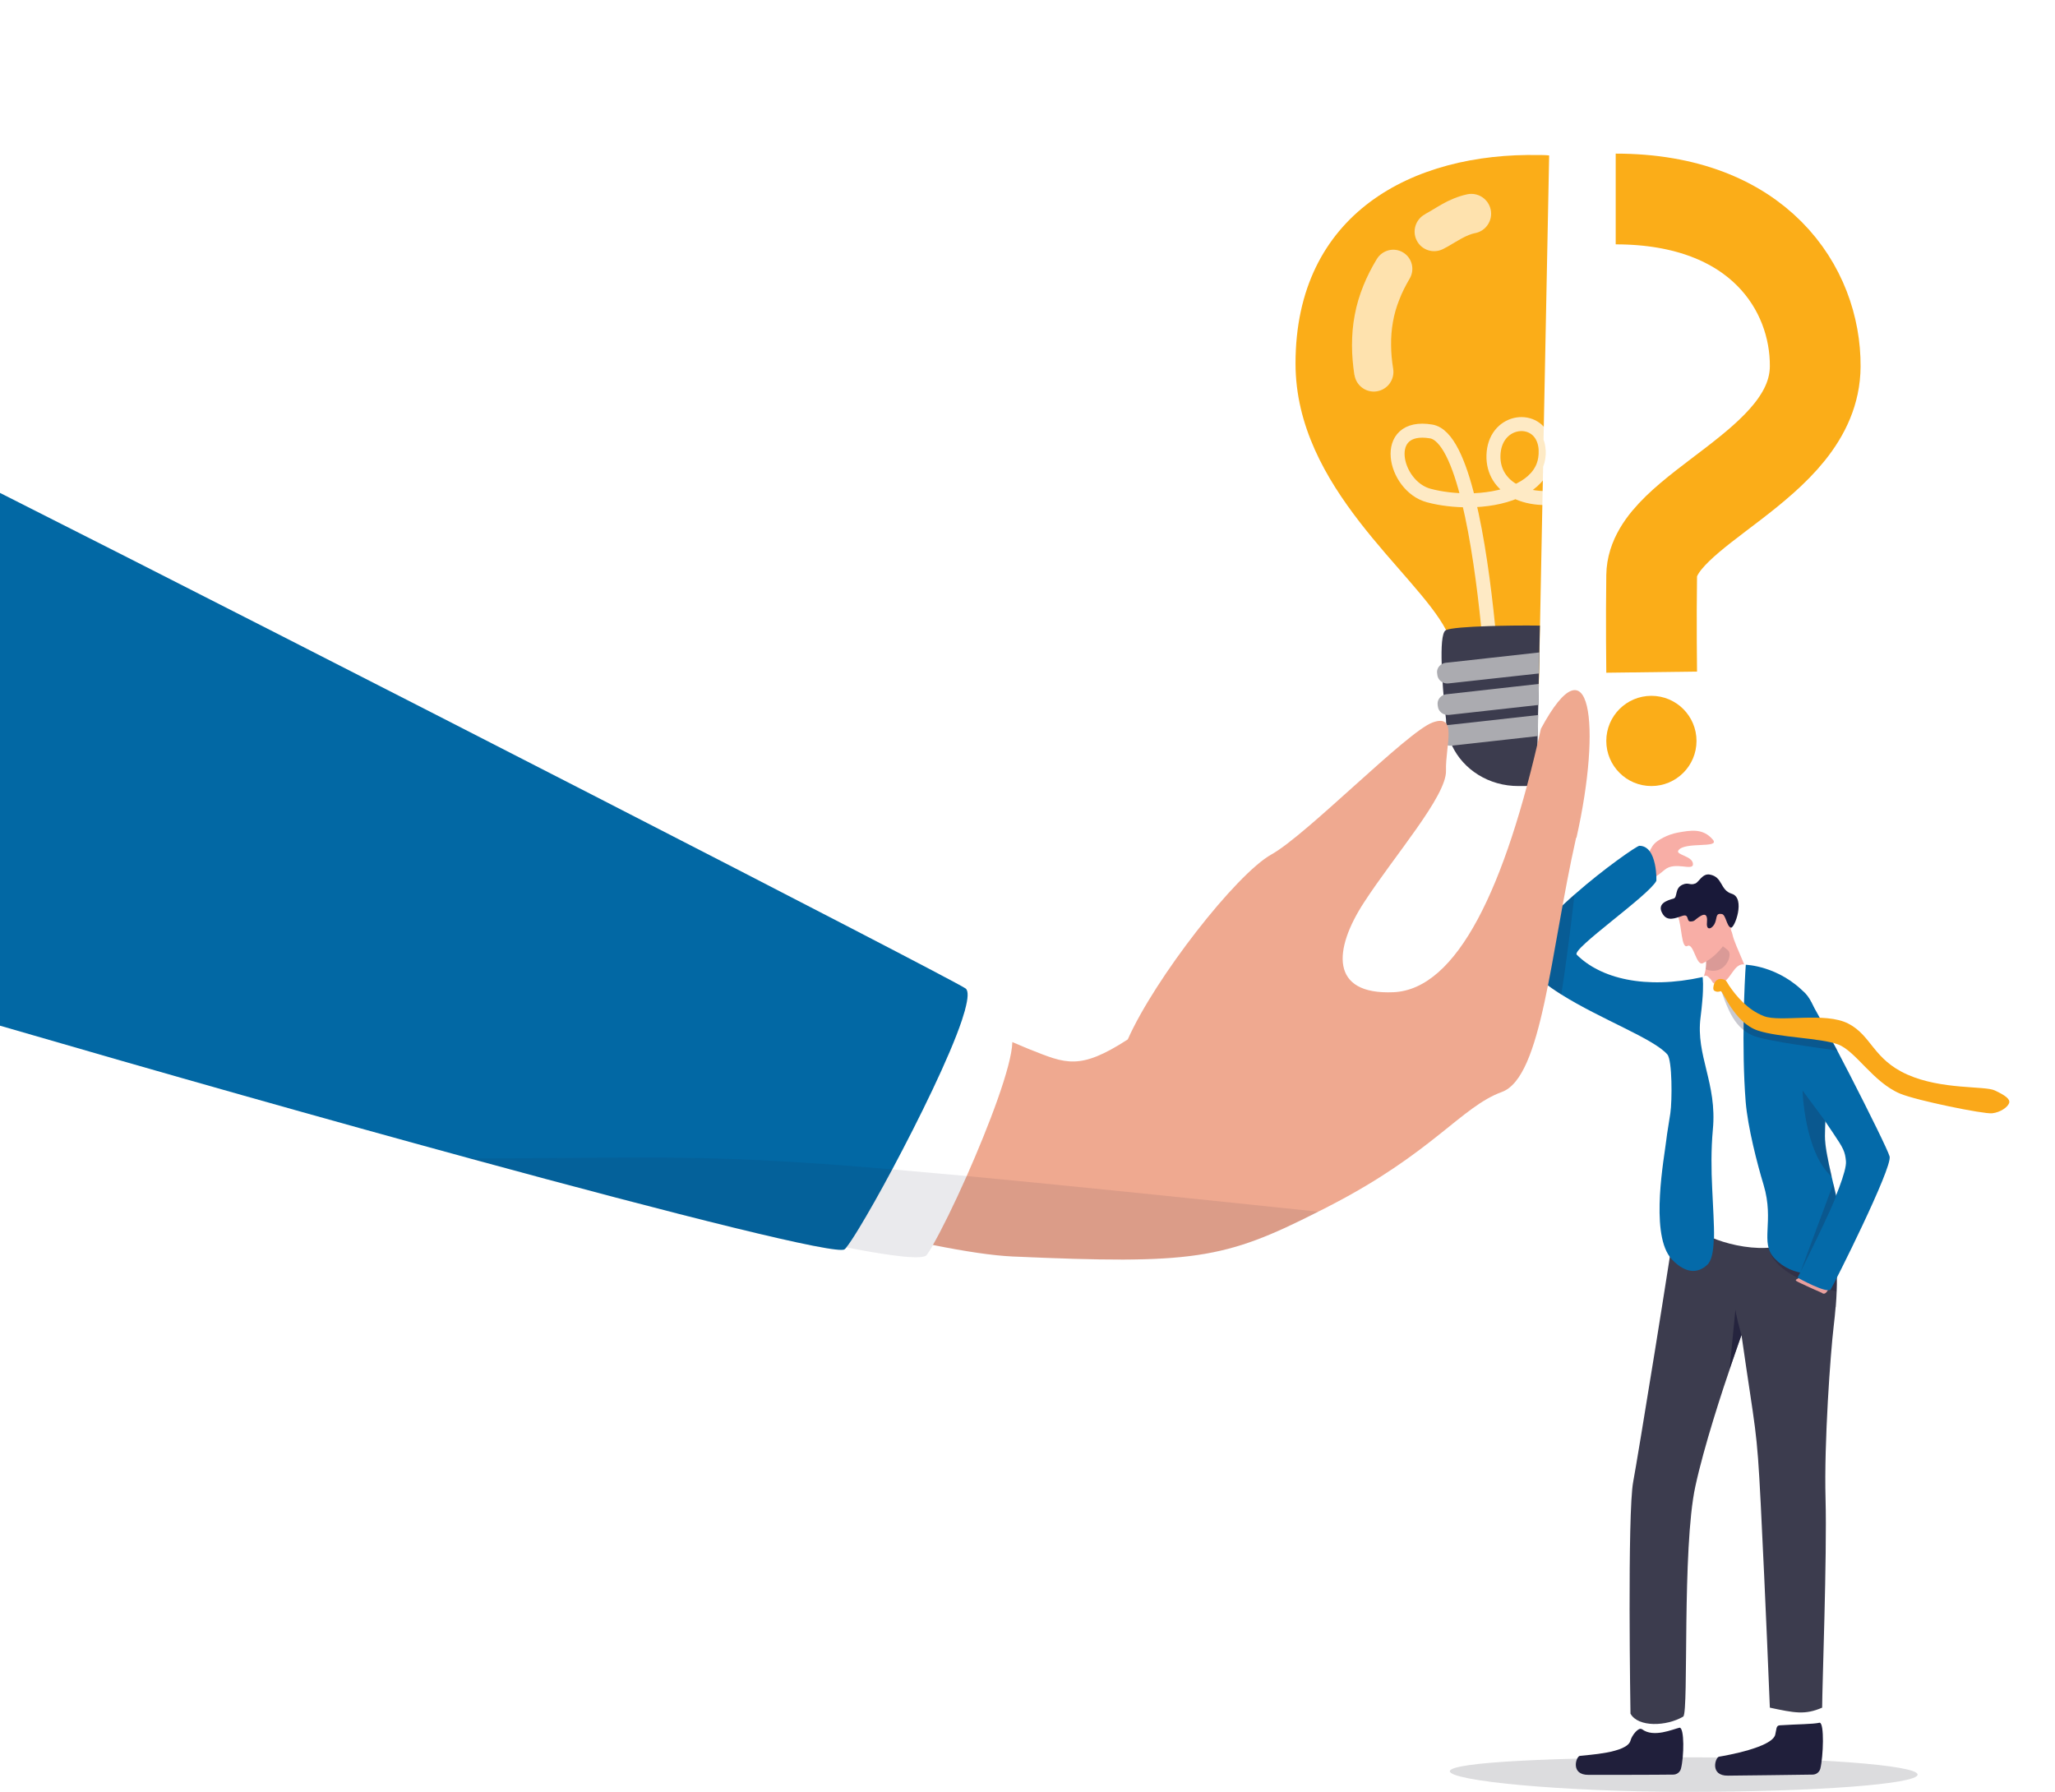
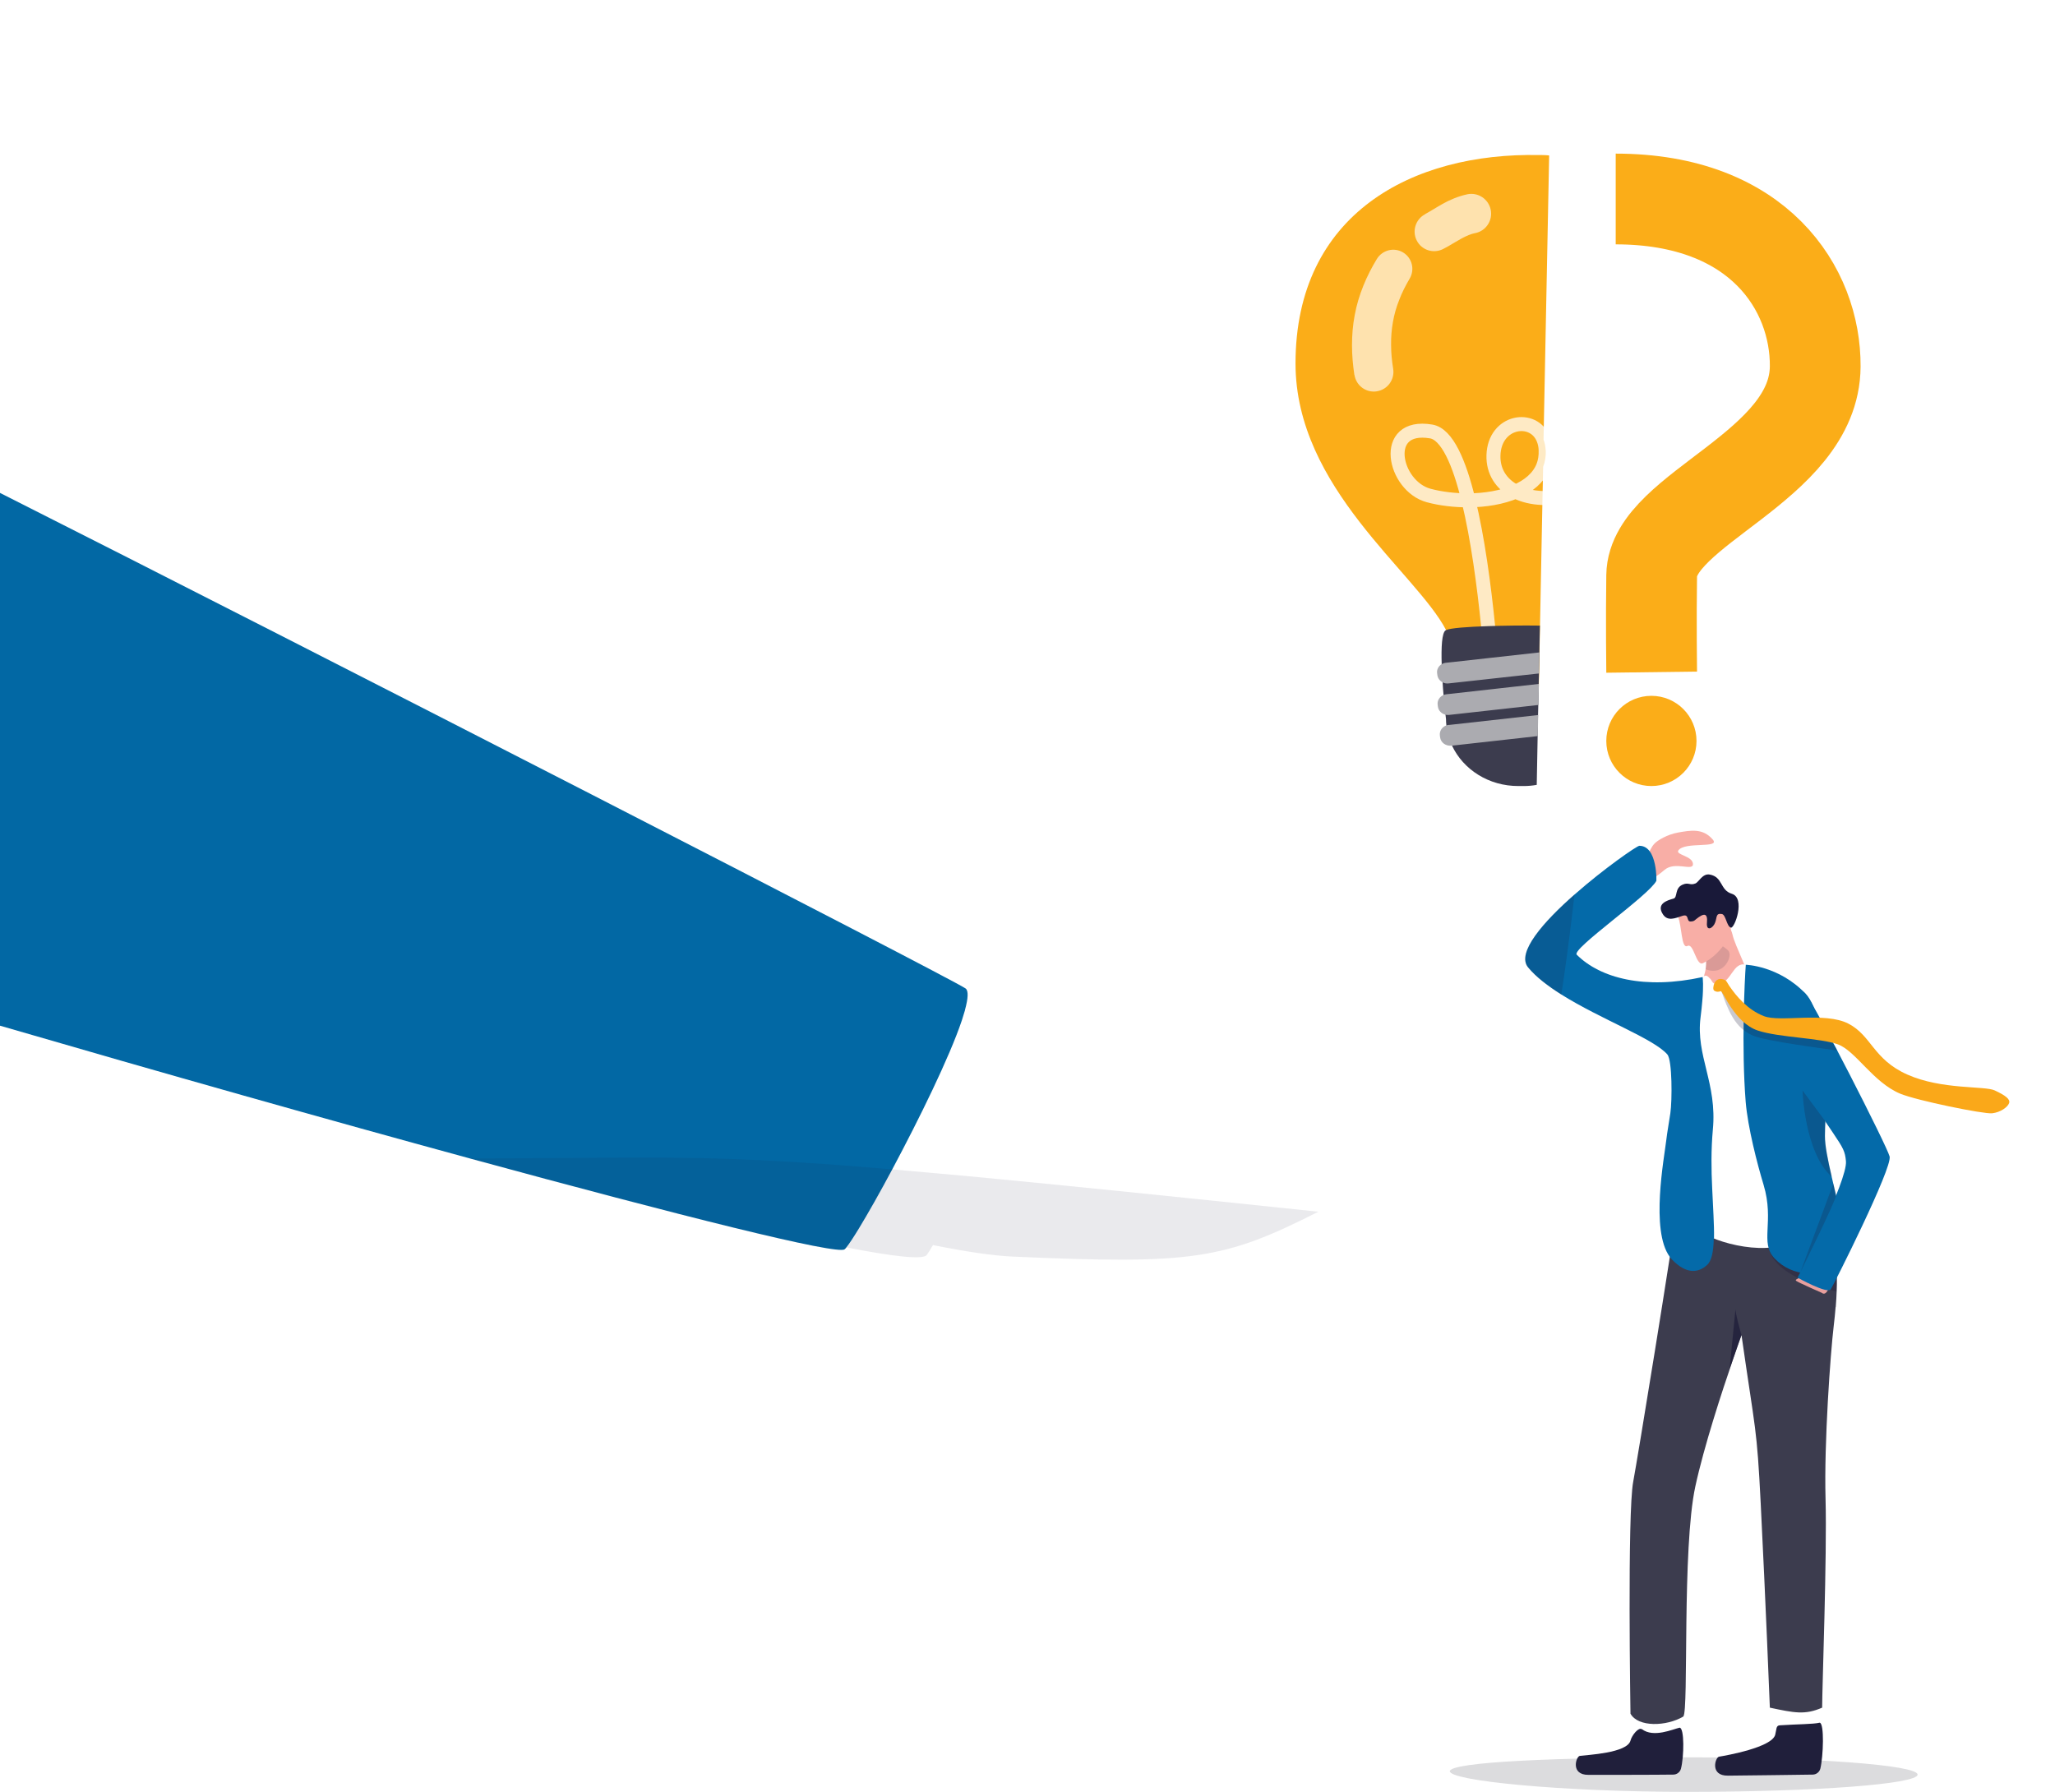
<svg xmlns="http://www.w3.org/2000/svg" id="Layer_2" viewBox="0 0 157.18 137.05">
  <defs>
    <style>.cls-1,.cls-2,.cls-3,.cls-4,.cls-5,.cls-6,.cls-7{fill:#201f3b;}.cls-2{opacity:.18;}.cls-8{fill:#fff;}.cls-9{fill:#0268a4;}.cls-10{fill:#faa819;}.cls-11{fill:#f8aea6;}.cls-12{fill:#323340;opacity:.17;}.cls-3{opacity:.46;}.cls-13{fill:url(#linear-gradient);mix-blend-mode:multiply;}.cls-4{opacity:.24;}.cls-14{opacity:.65;}.cls-15{fill:#fbad18;}.cls-16{fill:#efa990;}.cls-17{fill:#046aa9;}.cls-18{fill:#3c3c4e;}.cls-19{fill:#201f39;opacity:.09;}.cls-20{fill:#ababb0;}.cls-5{opacity:.79;}.cls-21{stroke:#fbad18;stroke-width:6.94px;}.cls-21,.cls-22{fill:none;stroke-linejoin:round;}.cls-23{filter:url(#luminosity-noclip);}.cls-24{mask:url(#mask-1);}.cls-25{mask:url(#mask);}.cls-26{fill:url(#linear-gradient-2);opacity:.23;}.cls-6{opacity:.14;}.cls-27{fill:#191939;}.cls-22{opacity:.75;stroke:#fff;stroke-linecap:round;stroke-width:1.07px;}.cls-28{fill:#e89f9d;}.cls-7{opacity:.35;}</style>
    <filter id="luminosity-noclip" x="15.99" y="133.15" width="85.75" height="2.67" color-interpolation-filters="sRGB" filterUnits="userSpaceOnUse" />
    <filter id="luminosity-noclip-2" x="15.99" y="-5627.29" width="85.75" height="32766" color-interpolation-filters="sRGB" filterUnits="userSpaceOnUse" />
    <mask id="mask-1" x="15.99" y="-5627.29" width="85.75" height="32766" maskUnits="userSpaceOnUse" />
    <linearGradient id="linear-gradient" x1="876.81" y1="134.48" x2="962.56" y2="134.48" gradientTransform="translate(-860.81)" gradientUnits="userSpaceOnUse">
      <stop offset="0" stop-color="#000" />
      <stop offset=".01" stop-color="#080808" />
      <stop offset=".09" stop-color="#3b3b3b" />
      <stop offset=".17" stop-color="#6a6a6a" />
      <stop offset=".26" stop-color="#929292" />
      <stop offset=".35" stop-color="#b3b3b3" />
      <stop offset=".44" stop-color="#cfcfcf" />
      <stop offset=".54" stop-color="#e4e4e4" />
      <stop offset=".66" stop-color="#f3f3f3" />
      <stop offset=".79" stop-color="#fcfcfc" />
      <stop offset="1" stop-color="#fff" />
    </linearGradient>
    <mask id="mask" x="15.99" y="133.15" width="85.75" height="2.67" maskUnits="userSpaceOnUse">
      <g class="cls-23">
        <g class="cls-24">
          <path class="cls-13" d="m15.99,134.22c0,.74,20.23,1.6,43.54,1.6s42.21-.6,42.21-1.34-18.9-1.34-42.21-1.34-43.54.34-43.54,1.08Z" />
        </g>
      </g>
    </mask>
    <linearGradient id="linear-gradient-2" x1="876.81" y1="134.48" x2="962.56" y2="134.48" gradientTransform="translate(-860.81)" gradientUnits="userSpaceOnUse">
      <stop offset="0" stop-color="#fff" />
      <stop offset=".01" stop-color="#f6f6f6" />
      <stop offset=".09" stop-color="#c3c3c3" />
      <stop offset=".17" stop-color="#949494" />
      <stop offset=".26" stop-color="#6c6c6c" />
      <stop offset=".35" stop-color="#4b4b4b" />
      <stop offset=".44" stop-color="#2f2f2f" />
      <stop offset=".54" stop-color="#1a1a1a" />
      <stop offset=".66" stop-color="#0b0b0b" />
      <stop offset=".79" stop-color="#020202" />
      <stop offset="1" stop-color="#000" />
    </linearGradient>
  </defs>
  <g id="Layer_1-2">
    <g>
      <g>
        <path class="cls-12" d="m110.89,135.47c0,.73,8.44,1.58,18.17,1.58,9.73,0,17.61-.59,17.61-1.32s-7.89-1.32-17.61-1.32c-9.73,0-18.17.34-18.17,1.07Z" />
        <path class="cls-11" d="m124.1,67.19c.52-.47-.04-.56.84-.91,1.23-.48,1.08-1.22,1.62-1.77.21-.22.94-.68,1.77-.83.97-.17,1.92-.36,2.68.54.59.7-2.18.12-2.64.83-.22.34,1.08.41,1.12,1.02.04.61-1.36-.23-2.17.46-.71.61-1.96,1.39-2.34,1.54-.38.15-.87-.9-.87-.9Z" />
        <g>
          <path class="cls-11" d="m131.7,76.26l2.22-.73c-.02-1.03-1.21-3.14-1.41-4.06-.22-1-1.51-1.88-1.51-1.88l-.66,2.15.06.18s.25,1.77-.03,2.59c-.16.47-.02,1.15-.48,1.88-.35.55,1.82-.13,1.82-.13Z" />
          <path class="cls-6" d="m130.43,72.31s.14,1.14.03,1.82c1.42.58,2.1-1.04,1.73-1.42-.23-.24-1.06-.78-1.06-.78l-.69.39Z" />
        </g>
        <path class="cls-8" d="m125.79,133.08c-.1-1-.03-3.54-.03-3.54l2.77-.1-.15,3.81-1.83,1.21-.76-1.39Z" />
        <path class="cls-1" d="m125.57,132.26c-.23-.18-.75.45-.86.87-.25.96-3.33,1.09-3.88,1.17-.28.04-.74,1.46.67,1.45,1.22,0,5.14,0,6.48-.02.28,0,.52-.19.59-.45.24-.93.27-3.11-.1-3.14-.5.11-2,.8-2.89.11Z" />
-         <path class="cls-8" d="m136.43,133.1c-.11-1-.05-3.54-.05-3.54l2.77-.11-.13,3.81-1.82,1.22-.77-1.38Z" />
        <path class="cls-1" d="m136.13,131.96c-.3.02-.24.3-.35.72-.24.97-3.75,1.59-4.3,1.68-.28.05-.73,1.47.69,1.45,1.22-.02,5.14-.05,6.47-.08.28,0,.52-.19.59-.45.23-.93.32-3.49-.05-3.52-.5.12-1.69.11-3.04.2Z" />
        <path class="cls-18" d="m140.4,99.97c-.04.45-.08.95-.15,1.49-.24,2.02-.74,8.85-.62,13.19.12,4.32-.26,14.41-.26,15.96-1.31.57-2.12.4-4,0,0,0-.33-8.33-.7-15.63-.3-5.92-.39-5.33-1.47-12.87h0s-.28.77-.66,1.9c-.83,2.41-2.21,6.63-2.87,9.68-1.03,4.76-.49,17.17-.92,17.6-1.29.76-3.46.83-4.04-.22,0,0-.25-15.35.21-17.75.31-1.63,2.93-17.65,3.51-21.96,0,0,11.53-2.51,11.89,1.42.05.54.06,1.01.06,1.47,0,.61.02,1.18.06,1.8.05,1.02.11,2.18-.03,3.91Z" />
        <path class="cls-3" d="m134.22,99.94s0,0,0,0c-.02-.01-.03-.02-.03-.02,0,0,.03.02.03.02Z" />
        <path class="cls-5" d="m133.2,102.11h0s-.52,1.46-.91,2.59l.45-4.56s-.02.27.45,1.96Z" />
        <path class="cls-7" d="m140.46,98.78c-.1-.02-4.54-.97-5.14-3.19,0,0,3.86.33,5.1.46.05,1.02.08,2.16.04,2.73Z" />
        <path class="cls-8" d="m133.54,73.79c-1-.27-1.1,1.38-2.1,1.46-.53.04-.41-.19-.67-.43-.15-.15-.3-.32-.54-.07-4.97,5.1.21,17.96-.43,18.86-.52.73,3.69,2.34,6.33,1.69,3.62-.88,3.4-4.82,3.3-5.57-.1-.75-2.44-13.52-2.44-13.52,0,0-1.84-.97-3.45-2.41Z" />
        <path class="cls-17" d="m131.08,94.72c-.02.98-.15,1.71-.52,2.04-.66.6-1.58.72-2.68-.43-.06-.06-.12-.13-.17-.21-1.48-2.01-.42-7.57-.26-8.93.06-.55.2-1.29.31-2.05.14-.95.15-4.05-.23-4.49-1.03-1.2-5.11-2.7-8.1-4.58-1.03-.65-1.94-1.34-2.55-2.08-.92-1.12,1.2-3.51,3.56-5.58,2.27-2,4.77-3.72,4.95-3.72.35,0,.6.17.79.42.39.53.49,1.43.51,1.92,0,.21,0,.34,0,.34-.57,1.12-6.52,5.22-6.09,5.65,1.81,1.81,5.22,2.68,9.63,1.71,0,0,.02.16.03.52,0,.3,0,.74-.06,1.34-.03.35-.07.76-.13,1.22-.38,2.94,1.28,5.03.94,8.59-.14,1.54-.12,3.08-.05,4.5.06,1.45.16,2.77.14,3.8Z" />
        <path class="cls-28" d="m137.64,97.67c-.1.18-.39.18-.25.3.15.12,1.97.92,1.97.92,0,0,.18.19.39-.12.21-.31.21-.63.21-.63l-2.32-.47Z" />
        <path class="cls-17" d="m140.82,96.7c-1.58.99-3.69,1.02-5.09-.45-1.16-1.22.01-2.79-.84-5.63-.48-1.58-1.21-4.4-1.37-6.36-.33-4.17-.08-9.29.01-10.47,0,0,2.52.06,4.58,2.22.87.9,1.42,3.52,1.51,5.44.03.63.05,1.13.06,1.56.02.87,0,1.41-.03,2.01-.01.24-.02.48-.04.76h0c-.01.31-.03.67-.03,1.1-.01.7.22,1.85.52,3.13h0c.64,2.79,1.56,6.17.71,6.7Z" />
        <path class="cls-17" d="m135.16,78.78c5.55,9.11,5.89,8.54,6.03,10.03s-3.7,8.91-3.7,8.91c0,0,2.29,1.28,2.54.89s4.73-9.3,4.5-10.16c-.23-.86-5.73-11.63-6.43-12.44-.7-.81-3.74-1.17-3.71.29.03,1.46.77,2.48.77,2.48Z" />
        <path class="cls-4" d="m140.1,90c-2.09-1.87-2.23-6.59-2.23-6.59l1.75,2.36h0c-.01.31-.03.67-.03,1.1-.01.7.22,1.85.52,3.13Z" />
        <path class="cls-4" d="m140.44,91.43c-.14.66-2.73,5.86-2.73,5.86l2.52-6.77.21.91Z" />
        <path class="cls-4" d="m131.6,75.73c.11-.04.54,2.02,1.64,2.95.3.26.65.48,1.04.6,1.14.38,4.75.86,6.25,1.07-.23-.52-.56-.63-.78-1.58-1.15.04-4.43-.36-5.02-.59-.43-.17-.82-.41-1.17-.68-.65-.51-1.14-1.14-1.5-1.67-.18-.27-.13-.59-.42-.68-.38-.12-.19.61-.05.56Z" />
        <path class="cls-10" d="m131.13,75.21c.06-.17.27-.42.66-.31.29.09.28.21.46.48.55.81,1.42,1.86,2.67,2.34,1.25.49,4.66-.35,6.45.57,1.79.92,1.89,2.73,4.52,3.9,2.63,1.17,5.91.85,6.68,1.21.77.36,1.21.66,1.1.97-.11.31-.66.71-1.3.78s-5.75-.97-7.03-1.5c-2.08-.87-3.4-3.27-4.76-3.77-1.36-.5-4.52-.52-6.13-1.06-1.79-.59-2.68-3.05-2.83-3.01s-.28.09-.49-.03c-.15-.08-.07-.4-.01-.57Z" />
        <g>
          <path class="cls-11" d="m128.34,70.1c.31.74.25,2.5.73,2.25s.66,1.57,1.18,1.32c1.26-.6,2.27-2.13,2.12-2.81s-1.11-2.3-1.11-2.3l-2.92,1.54Z" />
          <path class="cls-27" d="m129.97,70.12c-.37.25-.33.35-.67.36-.34,0-.07-.61-.62-.43-.55.18-1.13.44-1.49-.12-.52-.8.3-1.06.81-1.2.33-.09.07-.78.68-1.06.48-.22.57.08,1-.1.26-.11.54-.78,1.09-.68,1.02.18.77,1.19,1.69,1.47,1.07.33.21,2.67-.07,2.59-.33-.1-.38-.99-.69-1.04-.47-.08-.36.23-.51.64-.15.44-.7.75-.63.01.07-.73-.25-.67-.58-.44Z" />
        </g>
      </g>
      <g>
        <path class="cls-15" d="m118.23,34.42c.02.47-.05.9-.2,1.28l-.05,2.4-.19,9.75-.04,2.06-.03,1.61-.02.8v.2c-.99.18-2.06.23-3.04.13h0s0,0,0,0c-.15-.01-.3-.03-.44-.05-.02,0-.04,0-.07,0-.64-.1-1.23-.26-1.7-.49,0,0,0,0,0,0-.72-.34-1.17-.84-1.18-1.48h0s0-.05,0-.08c.03-.73-.21-1.51-.66-2.35h0c-2.31-4.44-11.52-10.86-11.52-20.4,0-11.45,8.94-16.15,18.65-15.94.08,0,.15,0,.23,0,.18,0,.35.01.52.03l-.43,21.74c.09.23.15.5.16.8Z" />
        <path class="cls-22" d="m117.98,38.09c-.79-.03-1.48-.2-2.05-.49-1.11-.56-1.74-1.55-1.7-2.78.08-2.66,3.09-3.14,3.83-1.21.09.23.15.5.16.8.02.47-.05.9-.2,1.28-.35.86-1.11,1.49-2.09,1.91-1.04.45-2.32.66-3.61.67-1.05,0-2.11-.12-3.04-.37-2.69-.72-3.7-5.55.18-4.9,1.22.2,2.16,2.38,2.86,5.27.71,2.91,1.19,6.54,1.5,9.61.09.86.16,1.68.22,2.42.05.58.09,1.12.12,1.6.02.25.03.48.05.69,0,.03,0,.07,0,.1.06.97.09,1.55.09,1.55" />
        <path class="cls-18" d="m117.78,47.84l-.04,2.06-.03,1.61-.02.8v.2s-.03,1.41-.03,1.41l-.02.77-.03,1.61-.07,3.73c-.32.06-.66.09-.99.09h-.4c-2.28.01-4.23-1.26-5.09-3.09-.22-.48-.37-1-.43-1.54-.02-.16-.03-.32-.03-.48,0,0-.01-.13-.04-.35-.04-.33-.1-.88-.15-1.52-.03-.3-.05-.62-.07-.95-.03-.46-.06-.93-.07-1.39-.04-1.28.01-2.4.3-2.59.01,0,.02-.01.04-.02.32-.15,1.61-.25,3.21-.3,1.23-.04,2.66-.06,3.97-.04Z" />
        <path class="cls-20" d="m117.74,49.9l-.03,1.61-3.55.39-1.72.19-1.64.18c-.17.02-.33-.01-.46-.08-.21-.11-.37-.31-.4-.55l-.02-.15c-.04-.28.11-.55.35-.69.1-.06.21-.1.34-.11l.66-.07,2.78-.31,3.7-.41Z" />
        <path class="cls-20" d="m117.7,52.31v.2s-.03,1.41-.03,1.41l-6.83.76c-.09.01-.18,0-.26-.01-.31-.07-.56-.31-.6-.62l-.02-.15c-.04-.33.16-.63.47-.75.07-.03.14-.04.21-.05l3.59-.4.44-.05h0l3.04-.34Z" />
        <path class="cls-20" d="m110.81,55.45l6.84-.76-.03,1.61-6.55.73h-.05c-.43.05-.82-.23-.87-.63l-.02-.15c-.04-.34.17-.66.51-.77.06-.02.11-.03.18-.04Z" />
        <g class="cls-14">
          <path class="cls-8" d="m109.01,16.37c.17-.09.37-.21.59-.34.22-.13.46-.28.73-.43.26-.15.55-.29.87-.42.32-.13.66-.24,1.03-.32h0c.82-.17,1.62.36,1.79,1.18.17.82-.36,1.62-1.18,1.79,0,0-.02,0-.02,0-.3.06-.64.2-1.03.41-.2.11-.41.23-.64.37-.23.14-.48.29-.78.44-.74.37-1.64.08-2.01-.66-.37-.73-.08-1.63.65-2.01h.01Z" />
          <path class="cls-8" d="m103.59,28.67c-.11-.74-.18-1.49-.18-2.26,0-.77.06-1.55.21-2.32.14-.77.37-1.52.66-2.24.29-.72.64-1.4,1.03-2.04.42-.69,1.32-.92,2.01-.5.69.42.91,1.31.5,2h0c-.31.53-.59,1.07-.8,1.63-.22.55-.38,1.11-.48,1.69-.1.57-.15,1.16-.14,1.76,0,.6.06,1.21.16,1.82h0c.13.82-.43,1.59-1.25,1.72-.82.13-1.58-.43-1.71-1.25h0Z" />
        </g>
      </g>
      <g>
        <path class="cls-21" d="m123.58,15.22c10.94,0,15.3,6.88,15.26,12.81-.05,7.68-12.44,10.86-12.51,15.99-.05,3.42,0,7.39,0,7.39" />
        <circle class="cls-15" cx="126.31" cy="56.67" r="3.45" />
      </g>
      <g class="cls-25">
        <path class="cls-26" d="m15.99,134.22c0,.74,20.23,1.6,43.54,1.6s42.21-.6,42.21-1.34-18.9-1.34-42.21-1.34-43.54.34-43.54,1.08Z" />
      </g>
      <path class="cls-2" d="m120.43,68.41c-.4,3.52-.77,6.11-1.01,7.66-1.03-.65-1.94-1.34-2.55-2.08-.92-1.12,1.2-3.51,3.56-5.58Z" />
      <g>
-         <path class="cls-16" d="m120.55,64.08c-1.97,8.73-2.58,18.31-5.68,19.44-3.1,1.13-5.29,4.66-13.19,8.72-.28.15-.56.29-.83.42-7.23,3.67-9.61,4.05-23.4,3.44-1.53-.07-3.59-.38-6.09-.88-1.7-.34-3.59-.77-5.65-1.27-5.64-1.37-12.52-3.28-19.96-5.41-14.82-4.25-31.87-9.37-45.74-12.83v-34.78c11.41,4.95,29.68,16.93,35.97,20.08,6.28,3.15,27.52,12.61,37.6,17.02,1.61.7,2.93,1.28,3.87,1.68.64.27,1.1.47,1.33.56,2.74,1.08,3.79,1.62,7.48-.77,2.07-4.67,8.28-12.64,10.99-14.15,2.71-1.51,10.36-9.37,12.32-10.09,1.95-.71.98,1.74,1.03,3.68.06,1.93-3.94,6.49-6.27,10.08-2.34,3.59-2.63,7.08,2.25,6.87,4.87-.22,8.56-7.95,11.28-20.15,3.8-7.07,4.67-.33,2.72,8.33Z" />
        <path class="cls-8" d="m77.43,79.72c-.05,1.83-1.78,6.37-3.49,10.23-.97,2.19-1.94,4.15-2.59,5.28-.19.33-.35.59-.48.76-.28.37-2.49.13-6.13-.58-6.14-1.19-16.33-3.7-28.05-6.81-11.53-3.07-24.56-6.72-36.69-10.29v-38.92c19.17,11.27,61.51,31.84,73.81,37.86,1.99.97,3.19,1.57,3.39,1.68.18.1.25.38.24.78Z" />
        <path class="cls-9" d="m73.81,77.26c-.07.24-.15.5-.24.78-.95,2.83-3.27,7.55-5.32,11.39-.96,1.8-1.87,3.4-2.55,4.52-.42.69-.75,1.19-.96,1.45-.05.07-.1.12-.14.15-.52.46-12.53-2.55-28.71-6.96-10.83-2.95-23.52-6.54-35.89-10.14v-40.75c23.32,11.76,72.68,37.09,73.85,37.9.24.17.2.76-.04,1.64Z" />
        <path class="cls-19" d="m100.85,92.67c-7.23,3.67-9.61,4.05-23.4,3.44-1.53-.07-3.59-.38-6.09-.88-.19.33-.35.59-.48.76-.28.37-2.49.13-6.13-.58-.05.07-.1.12-.14.15-.52.46-12.53-2.55-28.71-6.96.27,0,.53,0,.79,0,3.6,0,6.5-.04,9.06-.05,7.5-.05,12.04,0,22.5.89,1.72.15,3.61.32,5.7.51,6.57.62,15.12,1.49,26.91,2.73Z" />
      </g>
      <path class="cls-8" d="m95.85,34.28l-13.5.98c-.2.01-.37-.13-.38-.33-.01-.19.13-.36.32-.38l13.46-1.48c.33-.04.64.2.67.54.04.33-.2.64-.54.67,0,0-.02,0-.02,0Z" />
      <path class="cls-8" d="m95.14,23.45l-9.04-2c-.15-.03-.24-.18-.21-.32.03-.14.17-.23.31-.21l9.13,1.53c.28.05.46.31.42.58-.05.28-.31.46-.58.42,0,0-.02,0-.03,0Z" />
      <path class="cls-8" d="m98.9,13.55l-6.53-4.12c-.09-.05-.11-.17-.06-.25.05-.08.16-.11.24-.06l6.79,3.68c.21.11.29.38.18.59-.11.21-.38.29-.59.18,0,0-.02,0-.02-.01Z" />
      <path class="cls-8" d="m108.48,8.71l-3.36-7.23c-.06-.12,0-.27.12-.33.12-.05.25,0,.32.1l4.04,6.87c.18.3.08.69-.22.87-.3.18-.69.08-.87-.22-.01-.02-.02-.04-.03-.05Z" />
      <path class="cls-8" d="m119.84,6.78l.31-6.55c0-.13.12-.23.25-.22.12,0,.22.1.22.22l.31,6.55c.01.3-.22.55-.52.57-.3.01-.55-.22-.57-.52,0-.02,0-.03,0-.05Z" />
      <path class="cls-8" d="m131.81,9.27l3.71-6.67c.07-.13.23-.17.35-.1.12.07.16.21.11.33l-3.05,6.99c-.14.32-.51.47-.83.33-.32-.14-.47-.51-.33-.83,0-.02.02-.04.03-.05Z" />
-       <path class="cls-8" d="m142.21,13.59l7.96-3.58c.12-.06.27,0,.33.12.05.12,0,.25-.1.32l-7.61,4.26c-.3.17-.68.06-.85-.24-.17-.3-.06-.68.24-.85.02,0,.03-.02.05-.02Z" />
      <path class="cls-8" d="m146.36,23.99l8.68-.36c.09,0,.16.06.17.15,0,.08-.06.16-.14.17l-8.64.9c-.24.02-.45-.15-.47-.38-.02-.24.15-.45.38-.47,0,0,.02,0,.03,0Z" />
      <path class="cls-8" d="m144.7,34.48l12.24,3.01c.17.04.27.21.23.38-.04.17-.2.27-.37.24l-12.36-2.44c-.33-.07-.55-.39-.48-.72.07-.33.39-.55.72-.48,0,0,.02,0,.03,0Z" />
    </g>
  </g>
</svg>